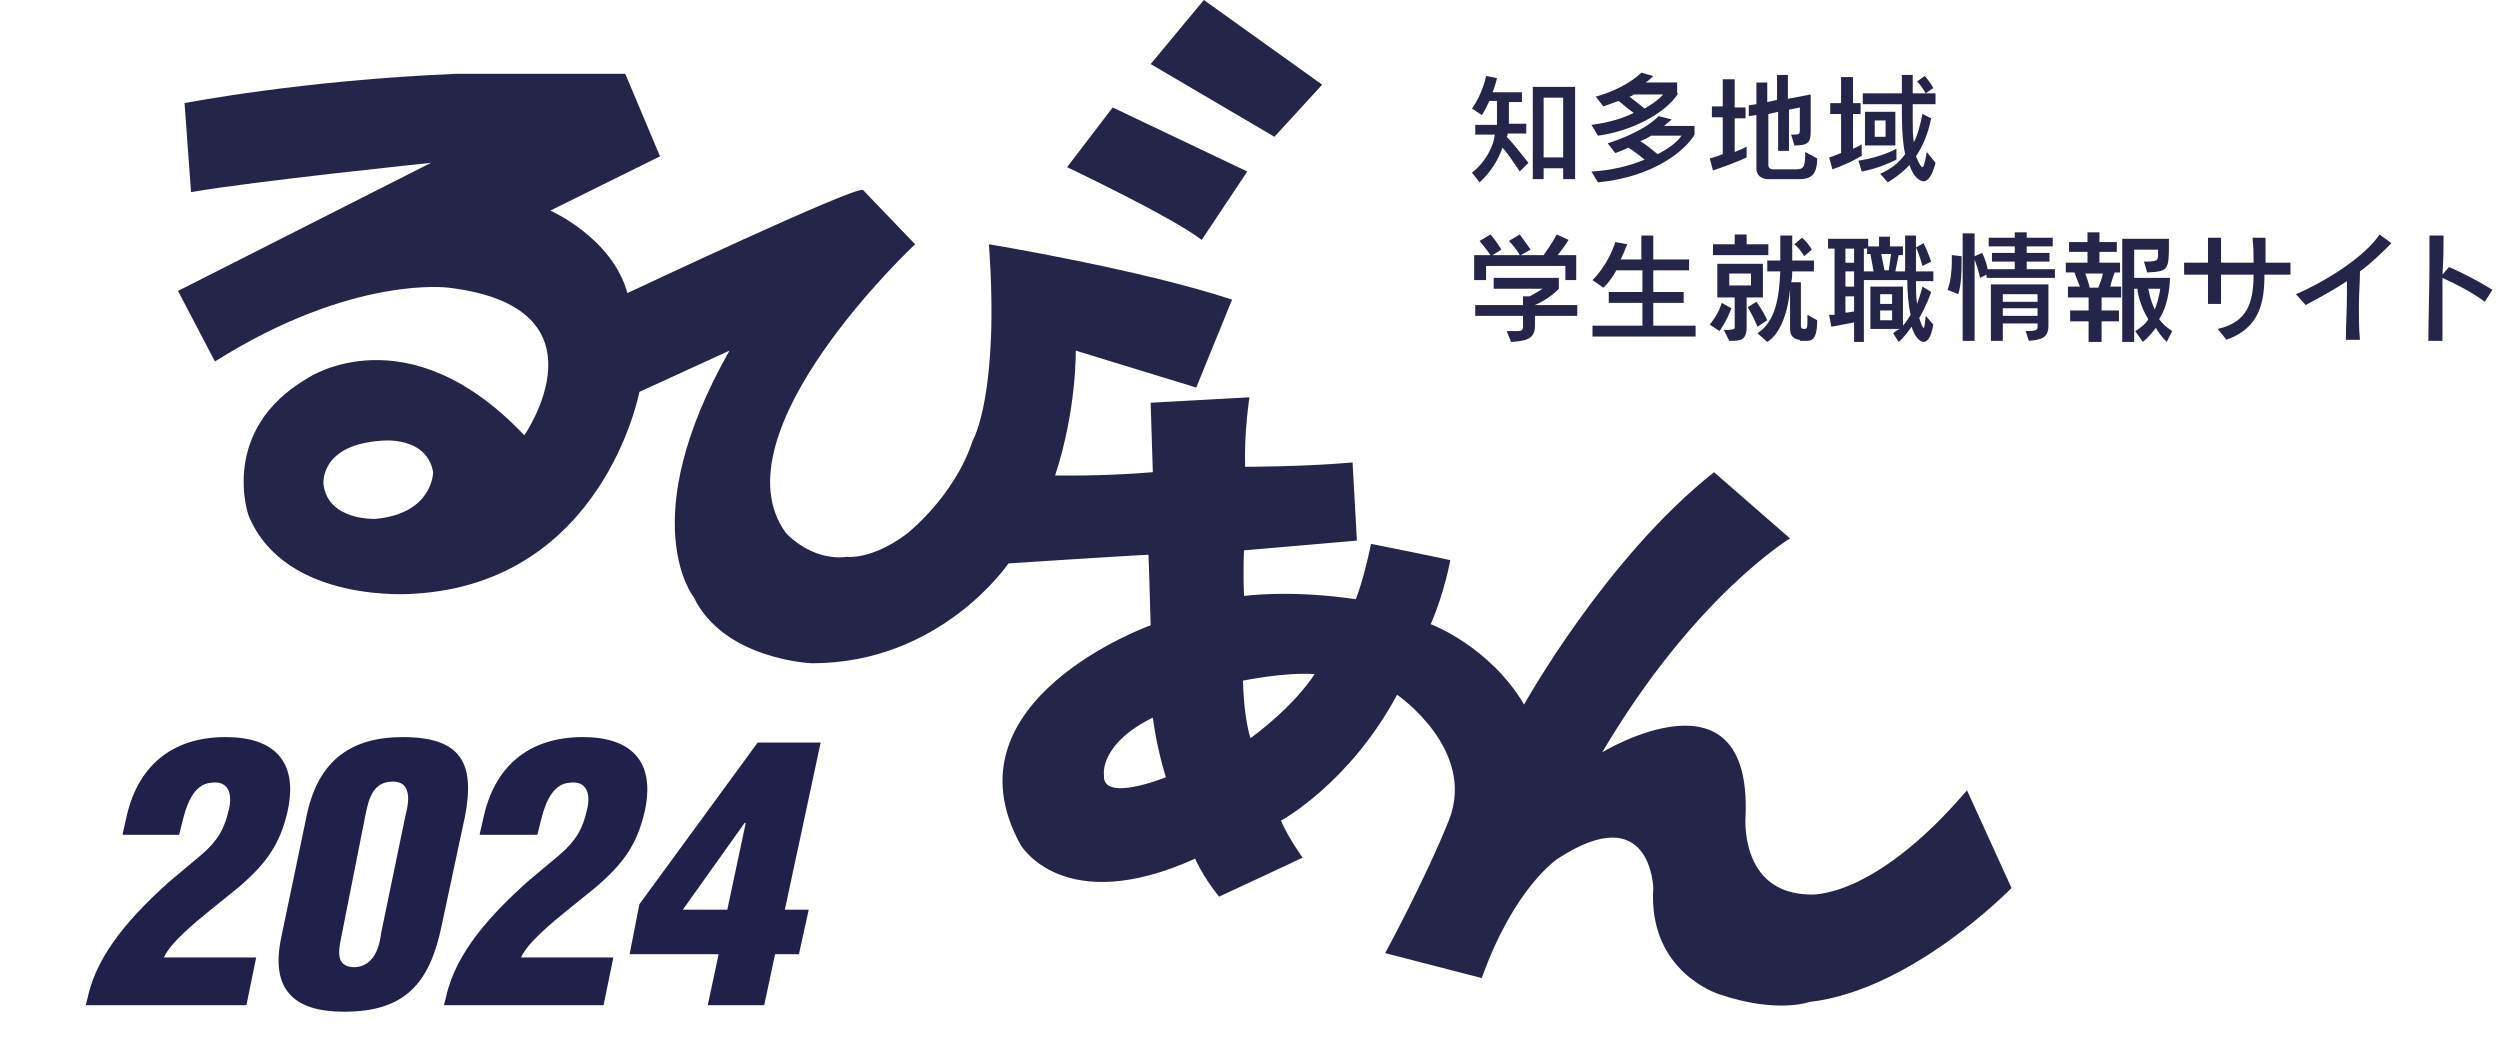
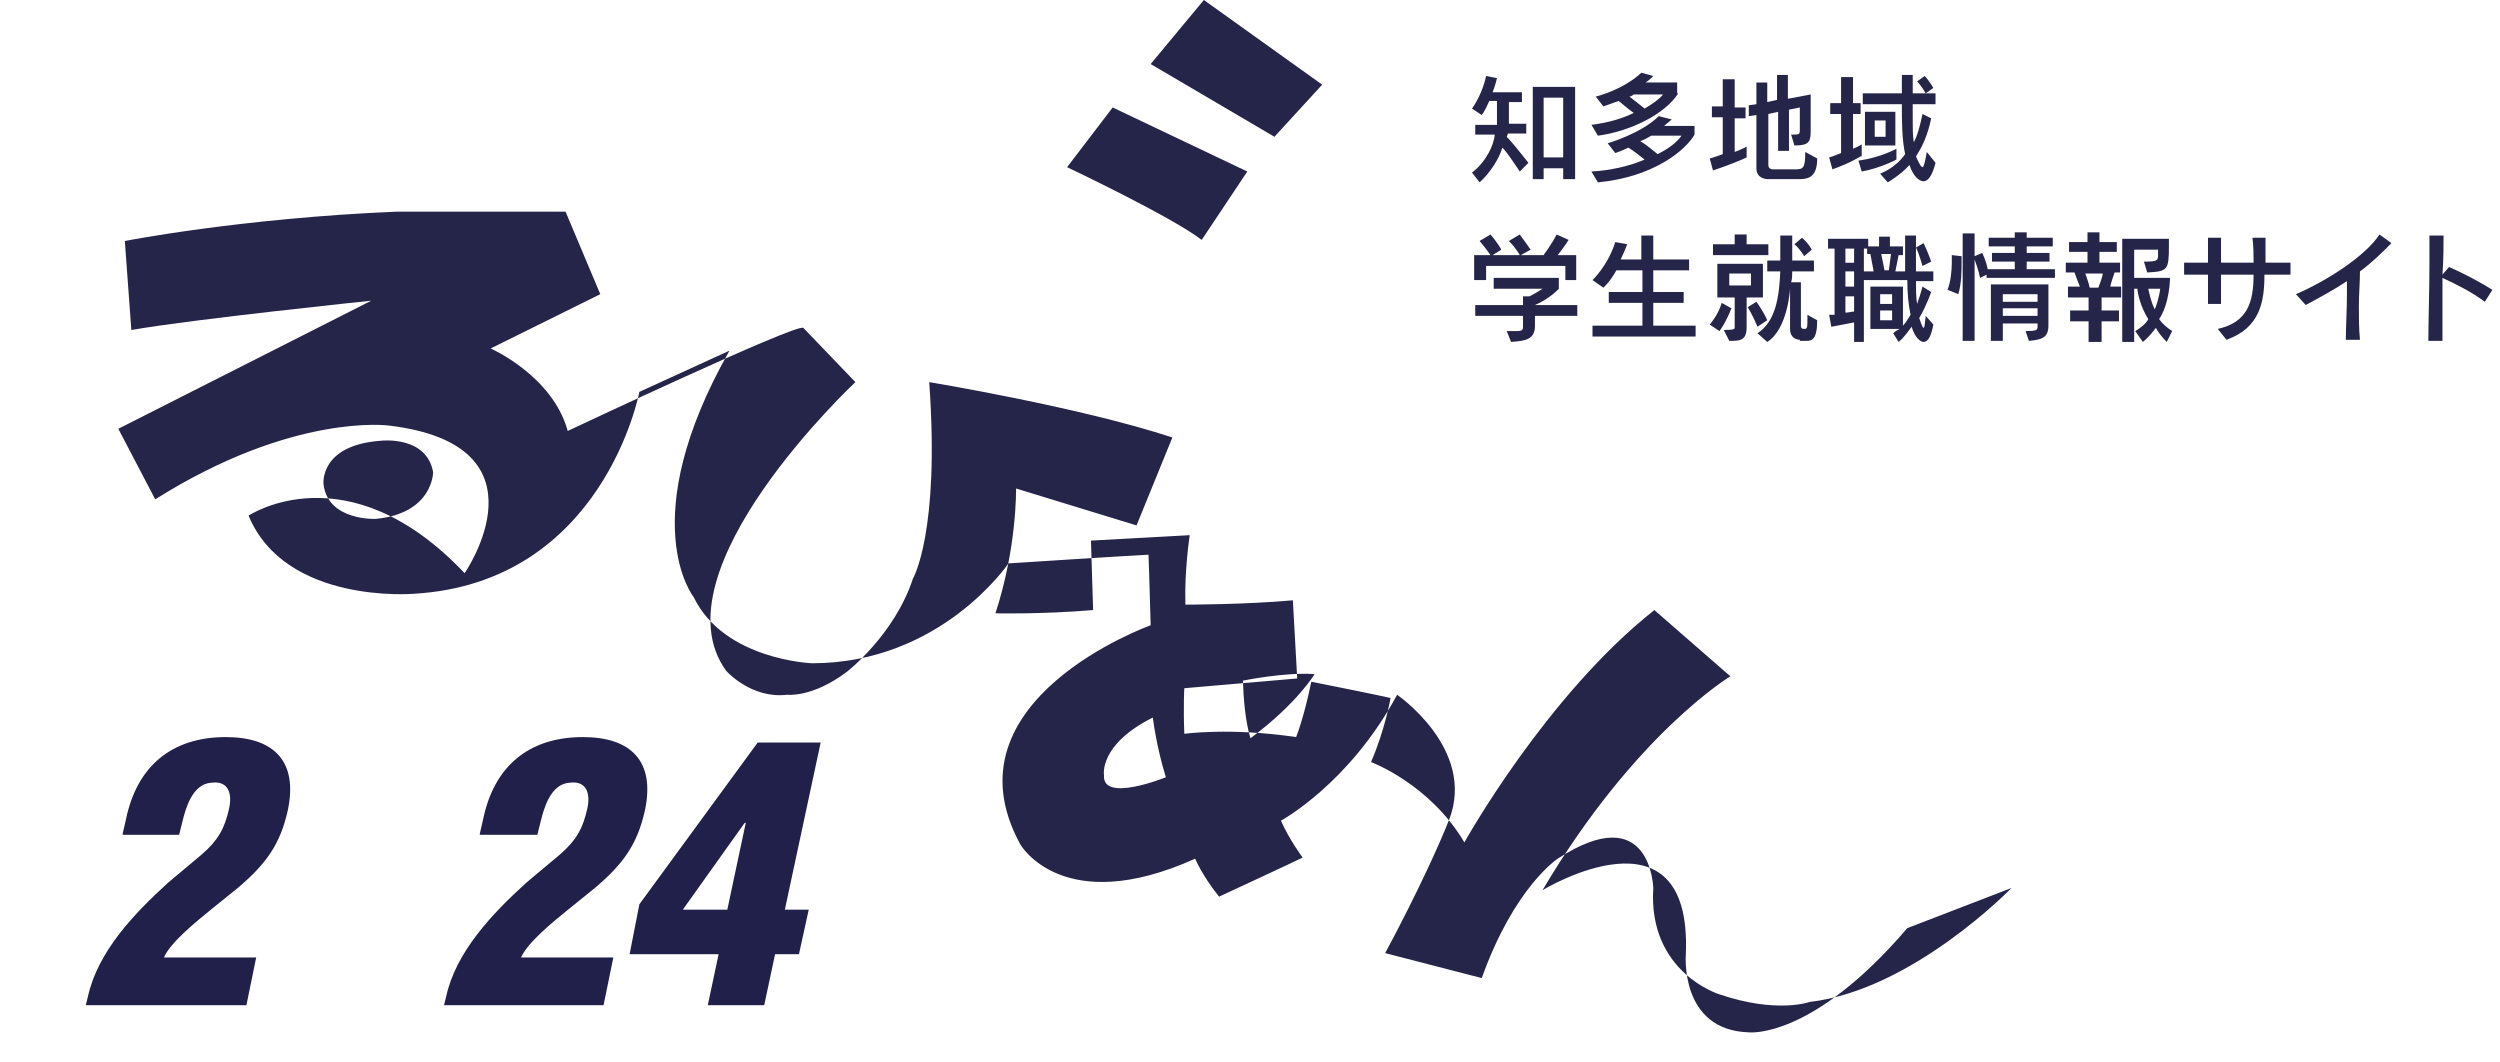
<svg xmlns="http://www.w3.org/2000/svg" version="1.1" id="レイヤー_1" x="0px" y="0px" viewBox="0 0 230.3 97.8" style="enable-background:new 0 0 230.3 97.8;" xml:space="preserve">
  <style type="text/css">
	.st0{fill:#20204A;}
	.st1{fill:#25254A;}
</style>
  <g>
    <g>
      <g>
        <g>
          <path class="st0" d="M11.3,76.8l0.3-1.3c1-4.9,4.2-7.6,9.2-7.6c4.4,0,6.7,2.2,5.7,6.8c-0.7,3.1-2,4.9-4.6,7.1l-2.6,2.1      c-1.1,0.9-3.6,2.9-4.2,4.3h8.5l-0.9,4.4H7.9l0.2-0.8c0.9-4.1,4.2-7.6,7.4-10.5l3.1-2.6c1.5-1.3,2.1-2.4,2.5-4.2      c0.3-1.3,0-2.6-1.6-2.4c-1.8,0.1-2.4,2.4-2.7,3.6l-0.3,1.2H11.3z" />
-           <path class="st0" d="M28.3,74.9c1.1-4.9,4.1-7,8.8-7c5.9,0,6.8,2.9,5.5,8.4l-1.9,8.9c-1.1,5.4-3.4,8-9,8c-4.6,0-6.8-2-5.8-6.8      L28.3,74.9z M37.4,74.9c0.1-0.4,0.8-2.9-1.2-2.9c-1.8,0-2.2,1.5-2.5,2.9L31.5,86c-0.3,1.5-0.7,3.1,1.2,3.1      c1.9-0.1,2.3-2.2,2.4-3.1L37.4,74.9z" />
          <path class="st0" d="M44.2,76.8l0.3-1.3c1-4.9,4.2-7.6,9.2-7.6c4.4,0,6.7,2.2,5.7,6.8c-0.7,3.1-2,4.9-4.6,7.1l-2.6,2.1      c-1.1,0.9-3.6,2.9-4.2,4.3h8.5l-0.9,4.4H40.9l0.2-0.8c0.9-4.1,4.2-7.6,7.4-10.5l3.1-2.6c1.5-1.3,2.1-2.4,2.5-4.2      c0.3-1.3,0-2.6-1.6-2.4c-1.8,0.1-2.4,2.4-2.7,3.6l-0.3,1.2H44.2z" />
          <path class="st0" d="M58.9,83.3l10.9-14.9h5.8l-3.3,15.4h2.2l-0.9,4.1h-2.2l-1,4.7h-5.2l1-4.7h-8.2L58.9,83.3z M67,83.8l1.7-8      h-0.1l-5.7,8H67z" />
        </g>
-         <path class="st1" d="M110.9,0l10.9,7.8l-4.4,4.8l-11.4-6.7L110.9,0z M102.5,9.9l-4.2,5.5c0,0,9.7,4.6,12.4,6.7l4.2-6.3L102.5,9.9     z M185.3,81.8c0,0-9.1,9.4-18.6,10.5c0,0-3,1.1-8.3-0.7c0,0-6.6-2-6.1-9.8c0,0-0.2-8.3-8.8-2.7c0,0-4,2.6-7,11l-8.9-2.3     c0,0,3.7-6.8,5.9-12.3c2.5-6.5-4.8-11.5-4.8-11.5c-4.4,8.2-10.7,11.6-10.7,11.6c0.8,1.8,2,3.4,2,3.4c-0.8,0.4-7.7,3.6-7.7,3.6     c-1.6-2-2.2-3.5-2.2-3.5c-12.2,5.5-16.1-1.3-16.1-1.3C86.7,64.5,106,57.6,106,57.6c-0.1-3.8-0.2-6.5-0.2-6.5     c-2.1,0.1-12.9,0.8-12.9,0.8s-6.2,9.2-18.1,9.2c0,0-8.1-0.3-10.9-6.1c0,0-5.6-7,3.3-22.7l-8.3,3.8c0,0-3.3,17.6-20.8,18.6     c0,0-11.8,1-15.2-7.2c0,0-2.8-7.9,5.5-12.7c0,0,9.1-6.1,19.9,5.3c0,0,8.2-11.8-7-13.6c0,0-8.8-1.2-21.5,6.8l-3.4-6.5l23.3-11.8     c0,0-16.4,1.7-22.1,2.7l-0.6-8.2c0,0,10.7-2.1,25-2.7h15.6l3.2,7.6l-10.1,5c0,0,5.7,2.5,7.1,7.6c0,0,21-9.9,21.7-9.5l4.8,5     c0,0-18.6,17.4-11.9,26.6c0,0,2.3,2.6,5.6,2.2c0,0,2.3,0.3,5.5-2.1c0,0,4.4-3.4,6.1-8.6c0,0,2.5-4.2,1.5-18.1     c0,0,13.9,2.3,22.4,5.1l-3.3,8.1l-11.1-3.4c0,0,0.1,5.4-1.9,11.5c0,0,4.2,0.1,9-0.3l-0.2-6.4l9.1-0.5c0,0-0.5,3.2-0.4,6.4     c0,0,5.5,0,9.9-0.4l0.4,7.2l-10.4,0.9c0,0-0.1,1.7,0,4.2c0,0,4.2-0.6,10.3,0.3c0,0,0.7-1.7,1.4-5.1c0,0,6.5,1.3,7.3,1.5     c0,0-0.5,2.9-1.8,5.9c0,0,5.4,2,8.6,7.4c0,0,7.5-13.5,17.5-21.4l7,6.1c0,0-8.8,5.3-17.3,19.7c0,0,13.8-8.4,13.2,5.9     c0,0-0.6,7,5.8,7.2c0,0,5.8,0.7,14.6-9.6L185.3,81.8z M39.9,43.5c-0.6-3.4-4.8-2.9-4.8-2.9c-5.7,0.4-5.3,4-5.3,4     c0.4,3.4,4.8,3.2,4.8,3.2C39.9,47.3,39.9,43.5,39.9,43.5z M107.4,71.6c-0.9-2.9-1.2-5.5-1.2-5.5c-5,2.5-4.5,5.3-4.5,5.3     C101.5,74,107.4,71.6,107.4,71.6z M121.1,62.1c-2.7-0.2-6.6,0.6-6.6,0.6c0.1,3.7,0.7,5.3,0.7,5.3     C119.5,64.8,121.1,62.1,121.1,62.1z" />
+         <path class="st1" d="M110.9,0l10.9,7.8l-4.4,4.8l-11.4-6.7L110.9,0z M102.5,9.9l-4.2,5.5c0,0,9.7,4.6,12.4,6.7l4.2-6.3L102.5,9.9     z M185.3,81.8c0,0-9.1,9.4-18.6,10.5c0,0-3,1.1-8.3-0.7c0,0-6.6-2-6.1-9.8c0,0-0.2-8.3-8.8-2.7c0,0-4,2.6-7,11l-8.9-2.3     c0,0,3.7-6.8,5.9-12.3c2.5-6.5-4.8-11.5-4.8-11.5c-4.4,8.2-10.7,11.6-10.7,11.6c0.8,1.8,2,3.4,2,3.4c-0.8,0.4-7.7,3.6-7.7,3.6     c-1.6-2-2.2-3.5-2.2-3.5c-12.2,5.5-16.1-1.3-16.1-1.3C86.7,64.5,106,57.6,106,57.6c-0.1-3.8-0.2-6.5-0.2-6.5     c-2.1,0.1-12.9,0.8-12.9,0.8s-6.2,9.2-18.1,9.2c0,0-8.1-0.3-10.9-6.1c0,0-5.6-7,3.3-22.7l-8.3,3.8c0,0-3.3,17.6-20.8,18.6     c0,0-11.8,1-15.2-7.2c0,0,9.1-6.1,19.9,5.3c0,0,8.2-11.8-7-13.6c0,0-8.8-1.2-21.5,6.8l-3.4-6.5l23.3-11.8     c0,0-16.4,1.7-22.1,2.7l-0.6-8.2c0,0,10.7-2.1,25-2.7h15.6l3.2,7.6l-10.1,5c0,0,5.7,2.5,7.1,7.6c0,0,21-9.9,21.7-9.5l4.8,5     c0,0-18.6,17.4-11.9,26.6c0,0,2.3,2.6,5.6,2.2c0,0,2.3,0.3,5.5-2.1c0,0,4.4-3.4,6.1-8.6c0,0,2.5-4.2,1.5-18.1     c0,0,13.9,2.3,22.4,5.1l-3.3,8.1l-11.1-3.4c0,0,0.1,5.4-1.9,11.5c0,0,4.2,0.1,9-0.3l-0.2-6.4l9.1-0.5c0,0-0.5,3.2-0.4,6.4     c0,0,5.5,0,9.9-0.4l0.4,7.2l-10.4,0.9c0,0-0.1,1.7,0,4.2c0,0,4.2-0.6,10.3,0.3c0,0,0.7-1.7,1.4-5.1c0,0,6.5,1.3,7.3,1.5     c0,0-0.5,2.9-1.8,5.9c0,0,5.4,2,8.6,7.4c0,0,7.5-13.5,17.5-21.4l7,6.1c0,0-8.8,5.3-17.3,19.7c0,0,13.8-8.4,13.2,5.9     c0,0-0.6,7,5.8,7.2c0,0,5.8,0.7,14.6-9.6L185.3,81.8z M39.9,43.5c-0.6-3.4-4.8-2.9-4.8-2.9c-5.7,0.4-5.3,4-5.3,4     c0.4,3.4,4.8,3.2,4.8,3.2C39.9,47.3,39.9,43.5,39.9,43.5z M107.4,71.6c-0.9-2.9-1.2-5.5-1.2-5.5c-5,2.5-4.5,5.3-4.5,5.3     C101.5,74,107.4,71.6,107.4,71.6z M121.1,62.1c-2.7-0.2-6.6,0.6-6.6,0.6c0.1,3.7,0.7,5.3,0.7,5.3     C119.5,64.8,121.1,62.1,121.1,62.1z" />
      </g>
    </g>
    <g>
      <path class="st1" d="M140,15.8c-0.6-0.9-1.2-1.8-1.6-2.2c-0.3,1-1.1,2.3-2.1,3.2l-0.7-0.9c1.3-1,2-2.5,2.1-3.5h-1.8v-0.9h2    c0-0.4,0-1,0-1.5V9.3h-0.7c-0.2,0.4-0.4,0.9-0.7,1.3l-0.9-0.6c1-1.4,1.3-3,1.3-3l1,0.2c0,0-0.1,0.5-0.4,1.3h2.7v0.9H139    c0,0,0,0.4,0,0.8c0,0.4,0,0.9,0,1.2h1.6v0.9h-1.7c0,0.1-0.1,0.3-0.1,0.3c0.4,0.4,1.3,1.5,2,2.4L140,15.8z M144,16.5v-1h-1.8v1h-1    V8h3.9v8.5H144z M144,9h-1.8v5.5h1.8V9z" />
      <path class="st1" d="M154.6,8.6c-1.2,1.9-4.4,3.5-7.4,3.9l-0.6-1c1.6-0.2,2.9-0.6,3.9-1.1c-0.6-0.4-1.1-0.9-1.4-1.1    c-0.5,0.2-1.4,0.5-1.4,0.5l-0.7-0.9c0,0,2.5-0.6,4.2-2.2l1.1,0.3c-0.2,0.2-0.4,0.4-0.7,0.6h2.9V8.6z M156.1,12.4    c-0.8,1.4-3.7,3.9-8.9,4.4l-0.6-1c1.8-0.1,3.5-0.5,4.9-1.1c-0.5-0.4-1-0.8-1.5-1.1c-0.6,0.3-1.2,0.5-1.2,0.5l-0.7-0.9    c0,0,3.1-0.9,4.7-2.5L154,11c-0.2,0.2-0.5,0.4-0.7,0.6h2.8V12.4z M150.5,8.7c-0.1,0.1-0.3,0.2-0.4,0.2c0.4,0.3,0.9,0.7,1.4,1.1    c0.7-0.4,1.4-0.9,1.7-1.3H150.5z M152.1,12.5c-0.3,0.2-0.7,0.4-1,0.5c0.5,0.3,1,0.7,1.6,1.2c1-0.5,1.8-1.1,2.2-1.7H152.1z" />
      <path class="st1" d="M160.9,14.5c0,0-1,0.5-3.1,1.2l-0.3-1.1c0.4-0.1,0.9-0.3,1.2-0.4v-3.4h-1v-1h1V7.3h1.1v2.6h1v1h-1v3.1    c0.8-0.3,1.1-0.5,1.1-0.5V14.5z M162.8,16.5c0,0-1,0-1-1v-4.9l-0.7,0.1v-1l0.7-0.1v-2h1v1.8l0.9-0.2V6.9h1v2.2l2.1-0.4v3.4    c0,1-0.2,1.3-1.5,1.3l-0.3-1c0.8,0,0.8,0,0.8-0.5v-2l-1,0.2v3.8h-1v-3.6l-0.9,0.2v4.7c0,0.4,0.4,0.4,0.4,0.4h1.9    c0.9,0,1.1,0,1.1-1.6l1.1,0.6c0,1.6-0.7,1.9-1.6,1.9H162.8z" />
      <path class="st1" d="M171.4,14.4c0,0-0.9,0.6-2.6,1.2l-0.3-1.1c0.4-0.1,0.8-0.3,1.1-0.4v-3.6h-1v-1h1V7.1h1.1v2.4h0.7v1h-0.7v3.2    c0.5-0.2,0.8-0.4,0.8-0.4V14.4z M174.7,14.7c0,0-1.5,0.8-3.2,1.1l-0.3-1c2.1-0.3,3.5-1.1,3.5-1.1L174.7,14.7z M178.3,15    c-0.3,1.2-0.7,1.7-1.1,1.7c-0.3,0-0.9-0.3-1.3-1.5c-0.8,0.9-2,1.6-2,1.6l-0.7-0.8c0,0,1.4-0.5,2.3-1.8c-0.3-1.4-0.3-3-0.3-4.6    h-3.6v-1h3.6V6.9h1v1.7h2.1v1h-2.1c0,0.5,0,1,0,1.5c0,0.7,0,1.4,0.1,2c0.3-0.5,0.6-1.6,0.8-2.6l0.8,0.4c-0.3,1.5-0.8,2.6-1.4,3.5    c0,0,0.4,1,0.6,1c0.1,0,0.2-0.3,0.4-1.4L178.3,15z M171.8,13.4v-3.1h2.8v3.1H171.8z M173.7,11.1h-1v1.5h1V11.1z M177.4,8.6    c0,0-0.4-0.7-0.8-1.1l0.7-0.5c0.4,0.4,0.8,1.1,0.8,1.1L177.4,8.6z" />
      <path class="st1" d="M144.2,25.8v-1.3h-7.3v1.3h-1.1v-2.3h1.5c0,0-0.4-0.6-1-1.3l1-0.6c0.7,0.8,1,1.4,1,1.4l-0.8,0.5h2.5    c0,0-0.3-0.6-1-1.3l1-0.6c0.6,0.8,1,1.4,1,1.4l-0.9,0.5h2.1c0,0,0.8-1.1,1.2-1.9l1.1,0.5c-0.3,0.5-0.7,1-1,1.4h1.7v2.3H144.2z     M141.4,29v1c0,1.3-0.9,1.4-2.2,1.5l-0.4-1h0.7c0.6,0,0.8,0,0.8-0.4v-1h-4.4v-1h4.4v-0.8h0.6c0.6-0.3,1.2-0.7,1.2-0.7h-4.5v-1h6v1    c0,0-0.8,0.9-2.2,1.5v0h3.9v1H141.4z" />
      <path class="st1" d="M146.7,31v-1h4.6v-2.1h-3.1v-1h3.1v-2h-2.4c-0.6,1.1-1.2,1.6-1.2,1.6l-1-0.7c0,0,1.4-1.3,2.1-3.5l1.1,0.2    c-0.2,0.5-0.4,1-0.6,1.4h1.9v-2.2h1.1v2.2h3.3v1h-3.3v2h2.8v1h-2.8V30h3.9v1H146.7z" />
      <path class="st1" d="M157.5,29.9c0,0,0.8-0.9,1.1-2l0.9,0.5c-0.5,1.3-1.1,2.1-1.1,2.1L157.5,29.9z M157.8,23.5v-1h2v-0.9h1.1v0.9    h2v1H157.8z M158.8,30.4c0.9,0,1-0.1,1-0.2v-2.8h-1.6v-3.1h4.2v3.1h-1.5v2.7c0,1.3-0.6,1.3-1.6,1.3L158.8,30.4z M161.3,25.2h-2    v1.1h2V25.2z M161.9,30.1c-0.4-1-0.9-1.8-0.9-1.8l0.8-0.5c0,0,0.6,0.8,1,1.7L161.9,30.1z M165.8,31.3c-0.2,0-0.9-0.1-0.9-1v-3.7    c0,0-0.2,3.7-2.1,4.9l-0.9-0.8c1.7-1.1,2-3.4,2.1-5.7h-1.2v-1h1.2v-2.3h1.1V24h2v1l-2,0c0,0.3,0,0.7-0.1,1h0.9V30    c0,0.1,0,0.3,0.3,0.3c0.3,0,0.3-0.1,0.3-1.1V29l0.9,0.5c0,1.8-0.5,1.9-1,1.9H165.8z M166.2,23.6c0,0-0.4-0.7-0.9-1.1l0.7-0.6    c0.6,0.5,0.9,1.1,0.9,1.1L166.2,23.6z" />
      <path class="st1" d="M174.4,30.7c0.2-0.2,0.4-0.3,0.6-0.4h-2.7v-3.9h3V30c0.3-0.3,0.5-0.7,0.7-1c-0.2-0.9-0.3-2.1-0.3-3.2h-4v5.7    h-0.9v-1.8c-1,0.2-2.1,0.4-2.1,0.4l-0.2-1.1c0,0,0.3,0,0.5,0v-6.1h-0.6v-0.9h3.7v0.7h1v-0.9h1v0.9h1.2v0.8h-0.4l-0.3,1.5h0.9v-3.3    h1v1.1l0.7-0.4c0.4,0.8,0.7,1.7,0.7,1.7l-0.8,0.4c0,0-0.3-1.1-0.6-1.7v2.2h1.6v0.9h-1.6c0,0.6,0,1.5,0.1,2.1    c0.3-0.8,0.5-1.6,0.5-1.6l0.8,0.5c0,0-0.4,1.2-1.1,2.4c0.1,0.3,0.3,0.9,0.4,0.9c0.1,0,0.1-0.3,0.2-1.1l0.7,0.8    c-0.2,1.1-0.5,1.6-0.9,1.6c-0.3,0-0.8-0.4-1.1-1.4c-0.3,0.4-0.7,1-1.2,1.4L174.4,30.7z M170.8,22.9h-0.8v1.3h0.8V22.9z M170.8,25    h-0.8v1.4h0.8V25z M170.8,27.3h-0.8v1.5c0.3,0,0.6-0.1,0.8-0.1V27.3z M172.3,23.4H172v-0.5h-0.3v2.1h0.9L172.3,23.4z M174.3,27.1    h-1.1V28h1.1V27.1z M174.3,28.6h-1.1v0.9h1.1V28.6z M174.2,23.4h-0.9l0.3,1.5h0.4L174.2,23.4z" />
      <path class="st1" d="M179.4,26.7c0.3-0.7,0.4-1.8,0.4-2.5c0-0.4,0-0.7,0-0.7l0.9,0.1c0,0,0,0.2,0,0.6c0,0.7,0,1.9-0.3,2.9    L179.4,26.7z M183,25.7v-0.4l-0.6,0.3c-0.1-0.6-0.4-1.4-0.5-1.7v7.5h-1.1v-9.9h1.1v2.1l0.7-0.3c0,0,0.4,0.8,0.5,1.5h2.5v-0.7h-2.1    v-0.8h2.1v-0.6h-2.4v-0.8h2.4v-0.5h1.1v0.5h2.4v0.8h-2.4v0.6h2.1v0.8h-2.1v0.7h2.6v0.8H183z M186.6,30.5c1,0,1.1-0.1,1.1-0.4v-0.3    h-3.2v1.6h-1.1v-5.2h5.3v3.8c0,1.1-0.6,1.3-1.8,1.4L186.6,30.5z M187.7,27.1h-3.2v0.7h3.2V27.1z M187.7,28.4h-3.2v0.7h3.2V28.4z" />
      <path class="st1" d="M192.4,31.5v-1.9h-1.7v-1h1.7v-1.2h-1.9v-1h1.1c-0.2-0.5-0.4-1-0.5-1.3h-0.8v-0.9h2v-1h-1.7v-0.9h1.7v-0.9    h1.1v0.9h1.6v0.9h-1.6v1h1.9v0.9h-0.5c-0.1,0.3-0.3,0.8-0.4,1.3h1v1h-1.8v1.2h1.6v1h-1.6v1.9H192.4z M193.3,26.5    c0.1-0.3,0.4-1,0.4-1.3h-1.6c0.1,0.3,0.3,0.8,0.4,1.3H193.3z M199.6,31.5c-0.4-0.4-0.8-0.9-1-1.3c-0.3,0.4-0.7,0.9-1.2,1.3l-0.7-1    c0.5-0.3,1-0.7,1.2-1.1c-0.7-1.1-1-2.4-1-2.8h-0.3v4.9h-1.1V22h4.3v0.6c0,2.3-0.1,2.4-2,2.5l-0.3-1c1.3,0,1.3-0.1,1.3-0.7V23h-2.2    v2.6h3.3c0,0,0,2.3-1,3.8c0.3,0.4,0.6,0.7,1.2,1.1L199.6,31.5z M197.9,26.6c0.1,0.4,0.2,1.1,0.6,1.9c0.4-1,0.5-1.9,0.5-1.9H197.9z    " />
      <path class="st1" d="M204.3,30.3c2.7-0.6,3.3-2.4,3.3-5h-3c0,1,0,1.9,0,2.7l-1.2,0c0-0.7,0-1.7,0-2.7c-0.9,0-1.7,0-2.2,0v-1.1    c0.5,0,1.3,0,2.2,0c0-0.9,0-1.7,0-2.3l1.2,0c0,0.6,0,1.4,0,2.3h3c0-0.7,0-1.4-0.1-2.3l1.2,0c0,0.9,0,1.6,0,2.3c0.9,0,1.7,0,2.3,0    v1.1c-0.6,0-1.4,0-2.4,0c0,2.5-0.4,4.9-3.5,6L204.3,30.3z" />
      <path class="st1" d="M216.1,31.3c0-1.3,0.1-2.8,0.1-4.2c0-0.4,0-0.8,0-1.2c-1.2,0.8-2.5,1.5-3.8,2.2l-0.9-1    c2.8-1.2,6.4-3.5,7.7-5.5l1.1,0.8c-0.9,0.9-1.8,1.8-2.9,2.6c0,1-0.1,2.1-0.1,3.2c0,1,0,2.1,0.1,3.1H216.1z" />
      <path class="st1" d="M223.7,31.4c0-1.8,0.1-4.7,0.1-7.1c0-1,0-1.9,0-2.6l1.3,0c0,0.9,0,2.2-0.1,3.6l0.6-0.7c1.2,0.5,2.9,1.4,4,2.1    l-0.7,1.1c-1.2-0.9-2.6-1.6-3.9-2.2V27c0,1.6,0,3.2,0,4.4L223.7,31.4z" />
    </g>
  </g>
</svg>